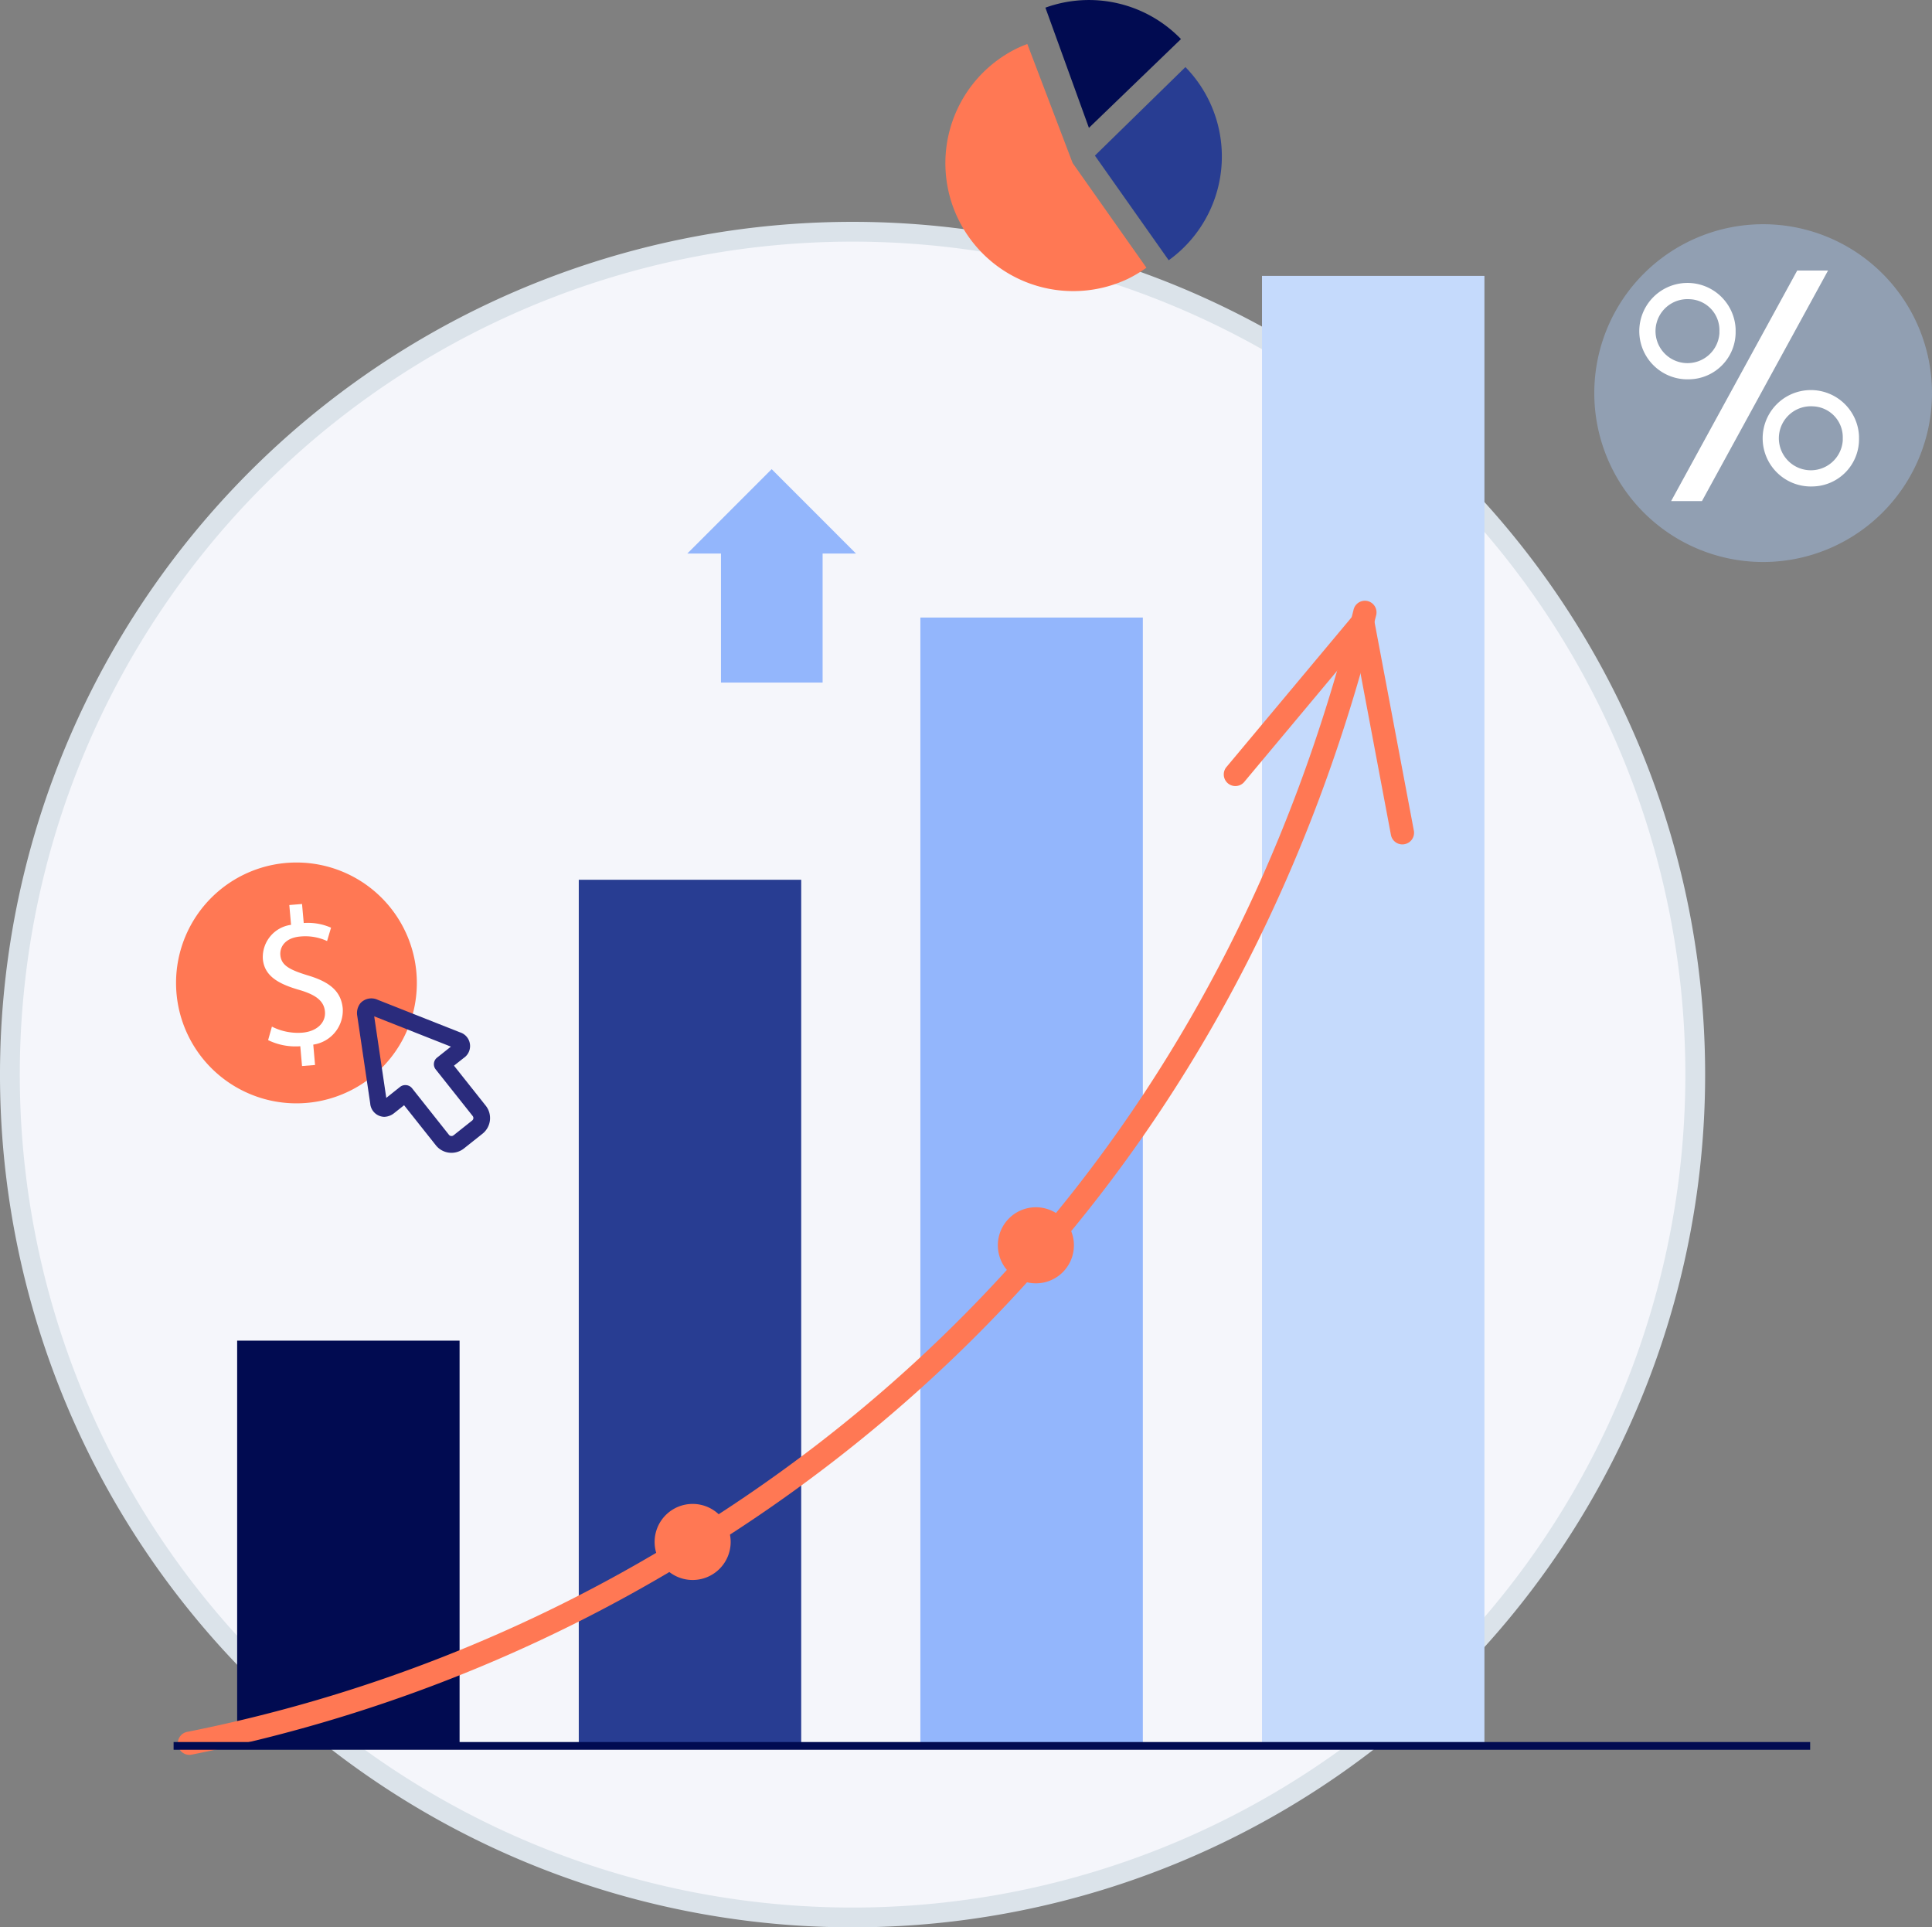
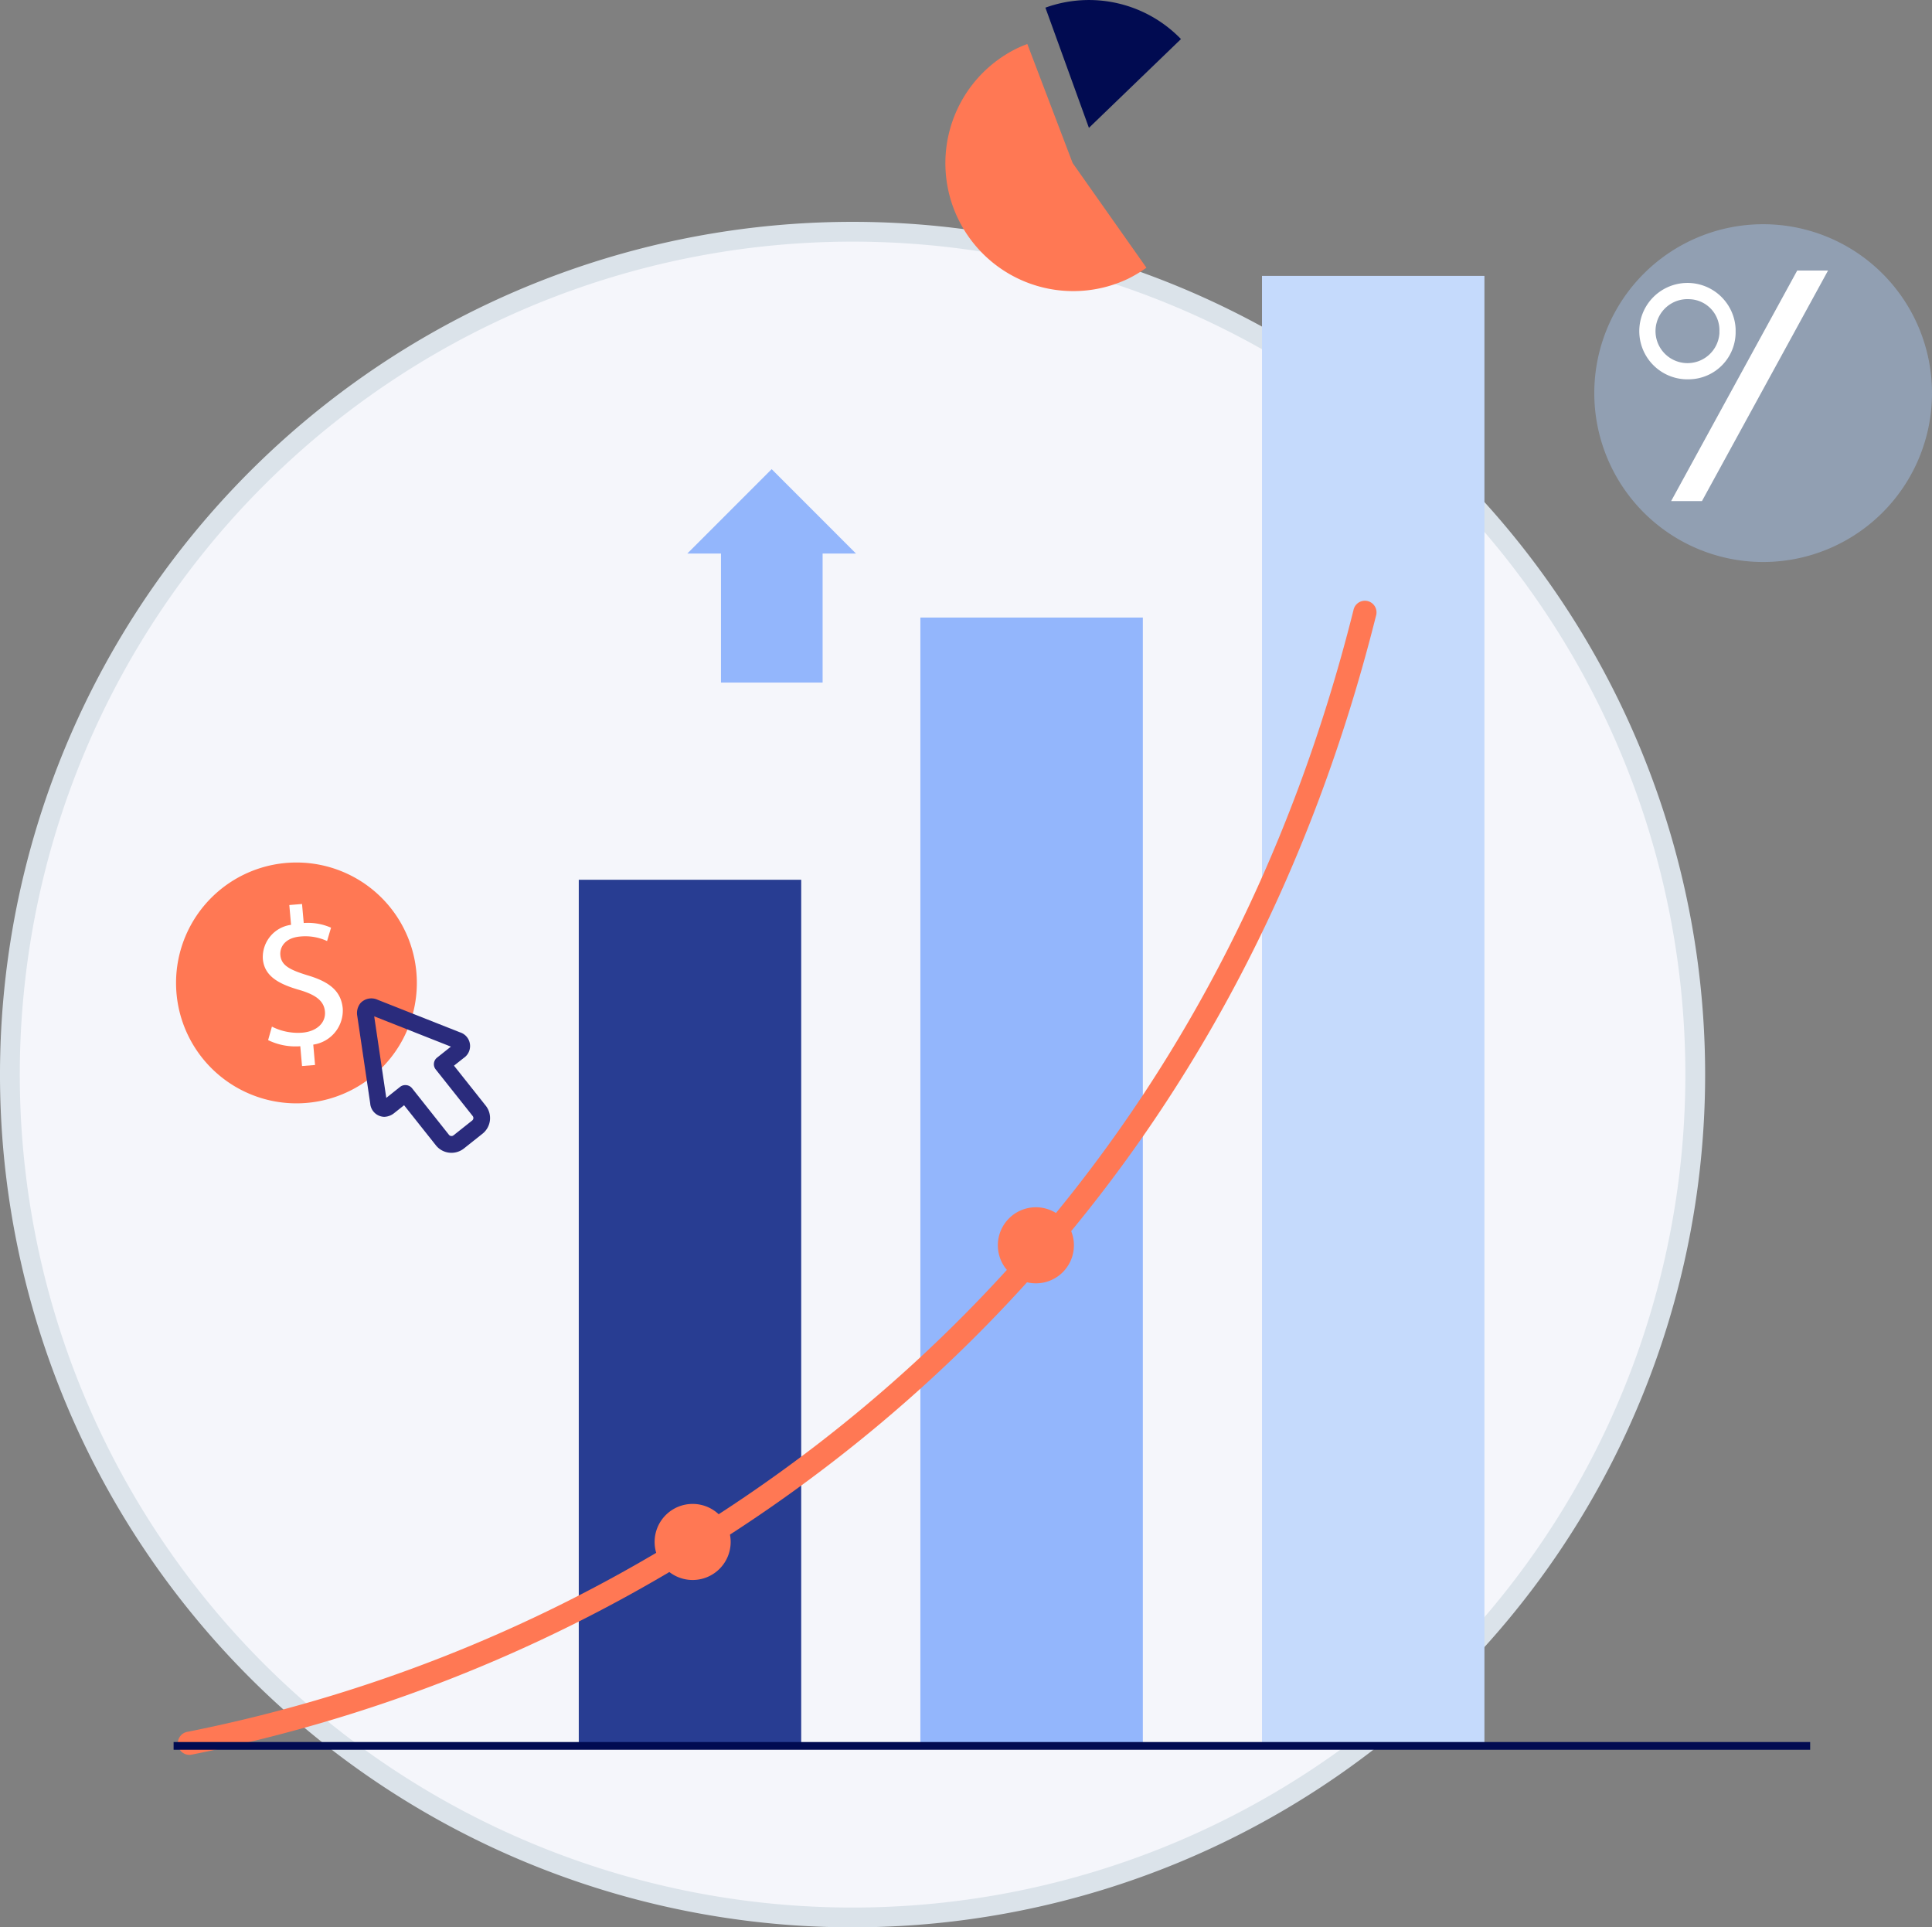
<svg xmlns="http://www.w3.org/2000/svg" width="97.646" height="97.391" viewBox="0 0 97.646 97.391">
  <rect x="0" y="0" width="97.646" height="97.391" fill="#808080" stroke="none" />
  <g id="Groupe_3593" data-name="Groupe 3593" transform="translate(-4251.64 1139.789)">
    <path id="Tracé_3820" data-name="Tracé 3820" d="M813,62.122a42.59,42.59,0,1,1-42.59-42.591A42.587,42.587,0,0,1,813,62.122Z" transform="translate(3524.32 -1147.61)" fill="#f5f6fb" stroke="#dbe3ea" stroke-miterlimit="10" stroke-width="1" />
    <g id="Composant_1_1" data-name="Composant 1 1" transform="translate(4230.533 -1139.79)">
      <g id="Groupe_2192" data-name="Groupe 2192" transform="translate(29.881 0.001)">
-         <rect id="Rectangle_257" data-name="Rectangle 257" width="11.242" height="20.478" transform="translate(3.212 67.744)" fill="#010b51" />
        <rect id="Rectangle_258" data-name="Rectangle 258" width="11.242" height="43.766" transform="translate(20.478 44.455)" fill="#283d92" />
        <rect id="Rectangle_259" data-name="Rectangle 259" width="11.243" height="57.016" transform="translate(37.743 31.205)" fill="#93b6fc" />
        <rect id="Rectangle_260" data-name="Rectangle 260" width="11.242" height="74.282" transform="translate(55.009 13.94)" fill="#c5dafc" />
        <g id="Groupe_2180" data-name="Groupe 2180" transform="translate(53.076 30.85)">
-           <path id="Tracé_2640" data-name="Tracé 2640" d="M139.394,70.227a.587.587,0,0,1-.576-.479l-1.775-9.423-5.618,6.72a.587.587,0,1,1-.938-.706c.013-.016.026-.032.04-.048l6.415-7.674a.587.587,0,0,1,1.027.268l2.007,10.644a.586.586,0,0,1-.466.686h0A.584.584,0,0,1,139.394,70.227Z" transform="translate(-130.368 -58.409)" fill="#ff7854" />
-         </g>
+           </g>
        <g id="Groupe_2181" data-name="Groupe 2181" transform="translate(0.219 30.356)">
          <path id="Tracé_2643" data-name="Tracé 2643" d="M30.881,115.792a.587.587,0,0,1-.087-1.168,75.6,75.6,0,0,0,24.818-9.73c12.007-7.263,27.67-21.3,34.1-46.956a.587.587,0,1,1,1.149.245c0,.013-.006.027-.01.04-6.532,26.062-22.461,40.323-34.672,47.7a76.731,76.731,0,0,1-25.21,9.861A.585.585,0,0,1,30.881,115.792Z" transform="translate(-30.296 -57.473)" fill="#ff7854" />
        </g>
        <path id="Tracé_2645" data-name="Tracé 2645" d="M112.6,117.42a1.922,1.922,0,1,1-1.923-1.922h0A1.922,1.922,0,0,1,112.6,117.42Z" transform="translate(-67.097 -54.494)" fill="#ff7854" />
        <path id="Tracé_2646" data-name="Tracé 2646" d="M79.753,145.8a1.922,1.922,0,1,1-1.922-1.922h0a1.922,1.922,0,0,1,1.922,1.921Z" transform="translate(-51.598 -67.884)" fill="#ff7854" />
        <g id="Groupe_2182" data-name="Groupe 2182" transform="translate(0 88.026)">
          <rect id="Rectangle_261" data-name="Rectangle 261" width="82.714" height="0.391" fill="#010b51" />
        </g>
        <path id="Tracé_2647" data-name="Tracé 2647" d="M182.894,29.986a8.534,8.534,0,1,1-8.534-8.534,8.534,8.534,0,0,1,8.534,8.534Z" transform="translate(-94.022 -10.122)" fill="#919fb2" />
        <g id="Groupe_2187" data-name="Groupe 2187" transform="translate(74.079 13.67)">
          <g id="Groupe_2184" data-name="Groupe 2184" transform="translate(0 0.626)">
            <g id="Groupe_2183" data-name="Groupe 2183">
              <path id="Tracé_2648" data-name="Tracé 2648" d="M172.681,31.936A2.436,2.436,0,1,1,175,29.39c0,.038,0,.075,0,.113A2.384,2.384,0,0,1,172.681,31.936Zm0-4.047a1.617,1.617,0,1,0,1.5,1.726c0-.038,0-.075,0-.113A1.564,1.564,0,0,0,172.681,27.889Z" transform="translate(-170.132 -27.066)" fill="#fff" />
            </g>
          </g>
          <g id="Groupe_2186" data-name="Groupe 2186" transform="translate(6.235 6.041)">
            <g id="Groupe_2185" data-name="Groupe 2185">
-               <path id="Tracé_2649" data-name="Tracé 2649" d="M184.485,42.188a2.436,2.436,0,1,1,2.321-2.545c0,.038,0,.074,0,.112A2.384,2.384,0,0,1,184.485,42.188Zm0-4.047a1.617,1.617,0,1,0,1.5,1.727c0-.037,0-.076,0-.114A1.563,1.563,0,0,0,184.485,38.141Z" transform="translate(-181.937 -37.319)" fill="#fff" />
-             </g>
+               </g>
          </g>
          <path id="Tracé_2650" data-name="Tracé 2650" d="M179.551,25.881,173.179,37.53h1.558l6.372-11.649Z" transform="translate(-171.57 -25.881)" fill="#fff" />
        </g>
        <path id="Tracé_2651" data-name="Tracé 2651" d="M113.3.388l2.2,6.074,4.652-4.487A6.469,6.469,0,0,0,113.3.388Z" transform="translate(-69.238 -0.001)" fill="#010b51" />
-         <path id="Tracé_2652" data-name="Tracé 2652" d="M118.039,10.893l3.73,5.288a6.461,6.461,0,0,0,.845-9.761Z" transform="translate(-71.475 -3.03)" fill="#283d92" />
        <path id="Tracé_2653" data-name="Tracé 2653" d="M107.854,4.213a5.584,5.584,0,0,0-.581.247,6.463,6.463,0,0,0,5.649,11.625,6.607,6.607,0,0,0,.951-.569l-3.729-5.289Z" transform="translate(-64.705 -1.988)" fill="#ff7854" />
        <path id="Tracé_2654" data-name="Tracé 2654" d="M42.285,88.6A6.085,6.085,0,1,1,36.2,82.515h0A6.085,6.085,0,0,1,42.285,88.6Z" transform="translate(-29.991 -38.932)" fill="#ff7854" />
        <g id="Groupe_2189" data-name="Groupe 2189" transform="translate(4.51 45.676)">
          <g id="Groupe_2188" data-name="Groupe 2188">
            <path id="Tracé_2655" data-name="Tracé 2655" d="M40.4,94.669l-.088-1a3.161,3.161,0,0,1-1.626-.309l.192-.682a2.908,2.908,0,0,0,1.532.306c.737-.06,1.2-.505,1.148-1.07-.048-.545-.482-.849-1.275-1.084-1.094-.312-1.788-.715-1.864-1.576a1.647,1.647,0,0,1,1.426-1.72l-.088-1,.643-.053.086.961a2.9,2.9,0,0,1,1.38.237l-.2.675a2.616,2.616,0,0,0-1.337-.231c-.8.064-1.059.545-1.024.941.046.514.452.739,1.386,1.025,1.106.329,1.69.8,1.768,1.683a1.743,1.743,0,0,1-1.491,1.815l.09,1.03Z" transform="translate(-38.419 -86.478)" fill="#fff" />
          </g>
        </g>
        <g id="Groupe_2191" data-name="Groupe 2191" transform="translate(9.269 50.445)">
          <g id="Groupe_2190" data-name="Groupe 2190">
            <path id="Tracé_2656" data-name="Tracé 2656" d="M52.207,103.314a1,1,0,0,1-.792-.381l-1.605-2.023-.488.387a.838.838,0,0,1-.518.2.732.732,0,0,1-.706-.679L47.444,96.4a.8.8,0,0,1,.163-.651.752.752,0,0,1,.868-.167l4.153,1.642a.726.726,0,0,1,.193,1.3l-.489.387,1.606,2.023a1.008,1.008,0,0,1-.163,1.414l-.945.751A1.011,1.011,0,0,1,52.207,103.314Zm-2.328-3.421a.423.423,0,0,1,.333.158l1.867,2.355a.162.162,0,0,0,.128.06.16.16,0,0,0,.1-.034l.945-.75a.162.162,0,0,0,.026-.226L51.408,99.1a.422.422,0,0,1,.068-.594h0l.7-.557L48.3,96.418l.61,4.12.7-.557A.419.419,0,0,1,49.878,99.893Z" transform="translate(-47.43 -95.507)" fill="#2a2b7c" />
          </g>
        </g>
        <path id="Tracé_2657" data-name="Tracé 2657" d="M87.561,49.148,83.3,44.885l-4.262,4.263h1.7v6.521h5.137V49.148Z" transform="translate(-53.073 -21.178)" fill="#93b6fc" />
      </g>
    </g>
  </g>
</svg>